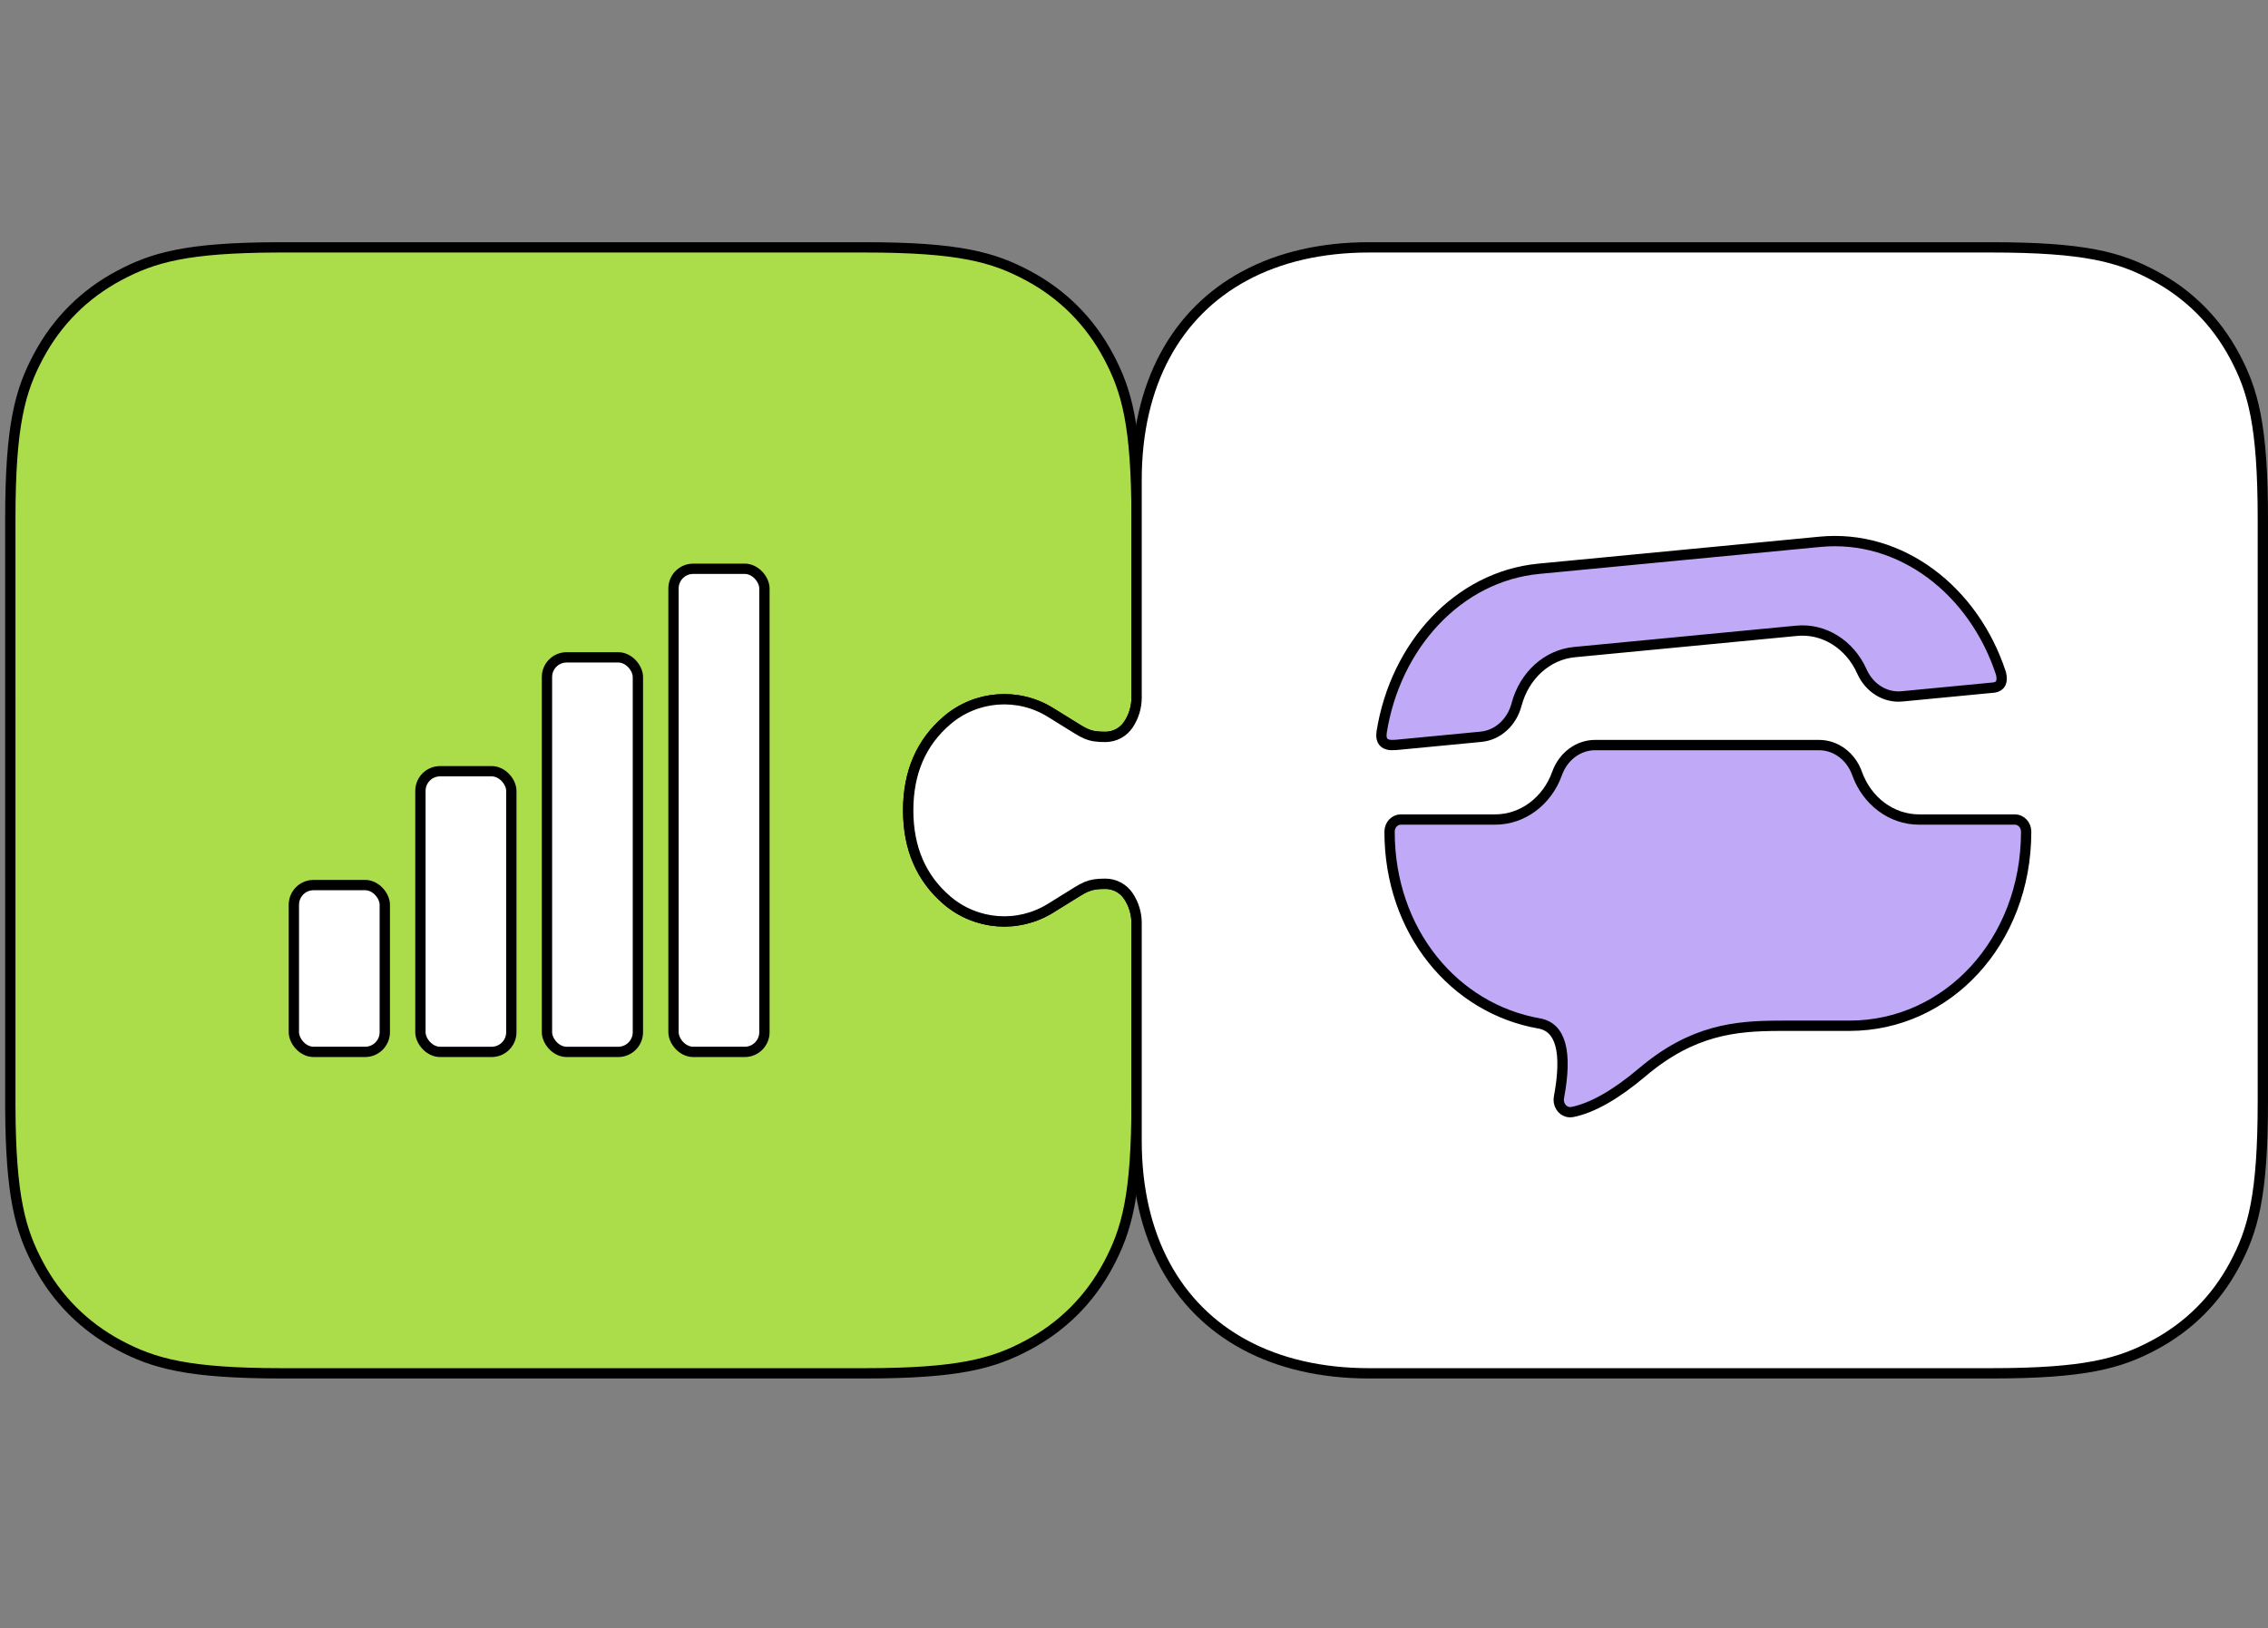
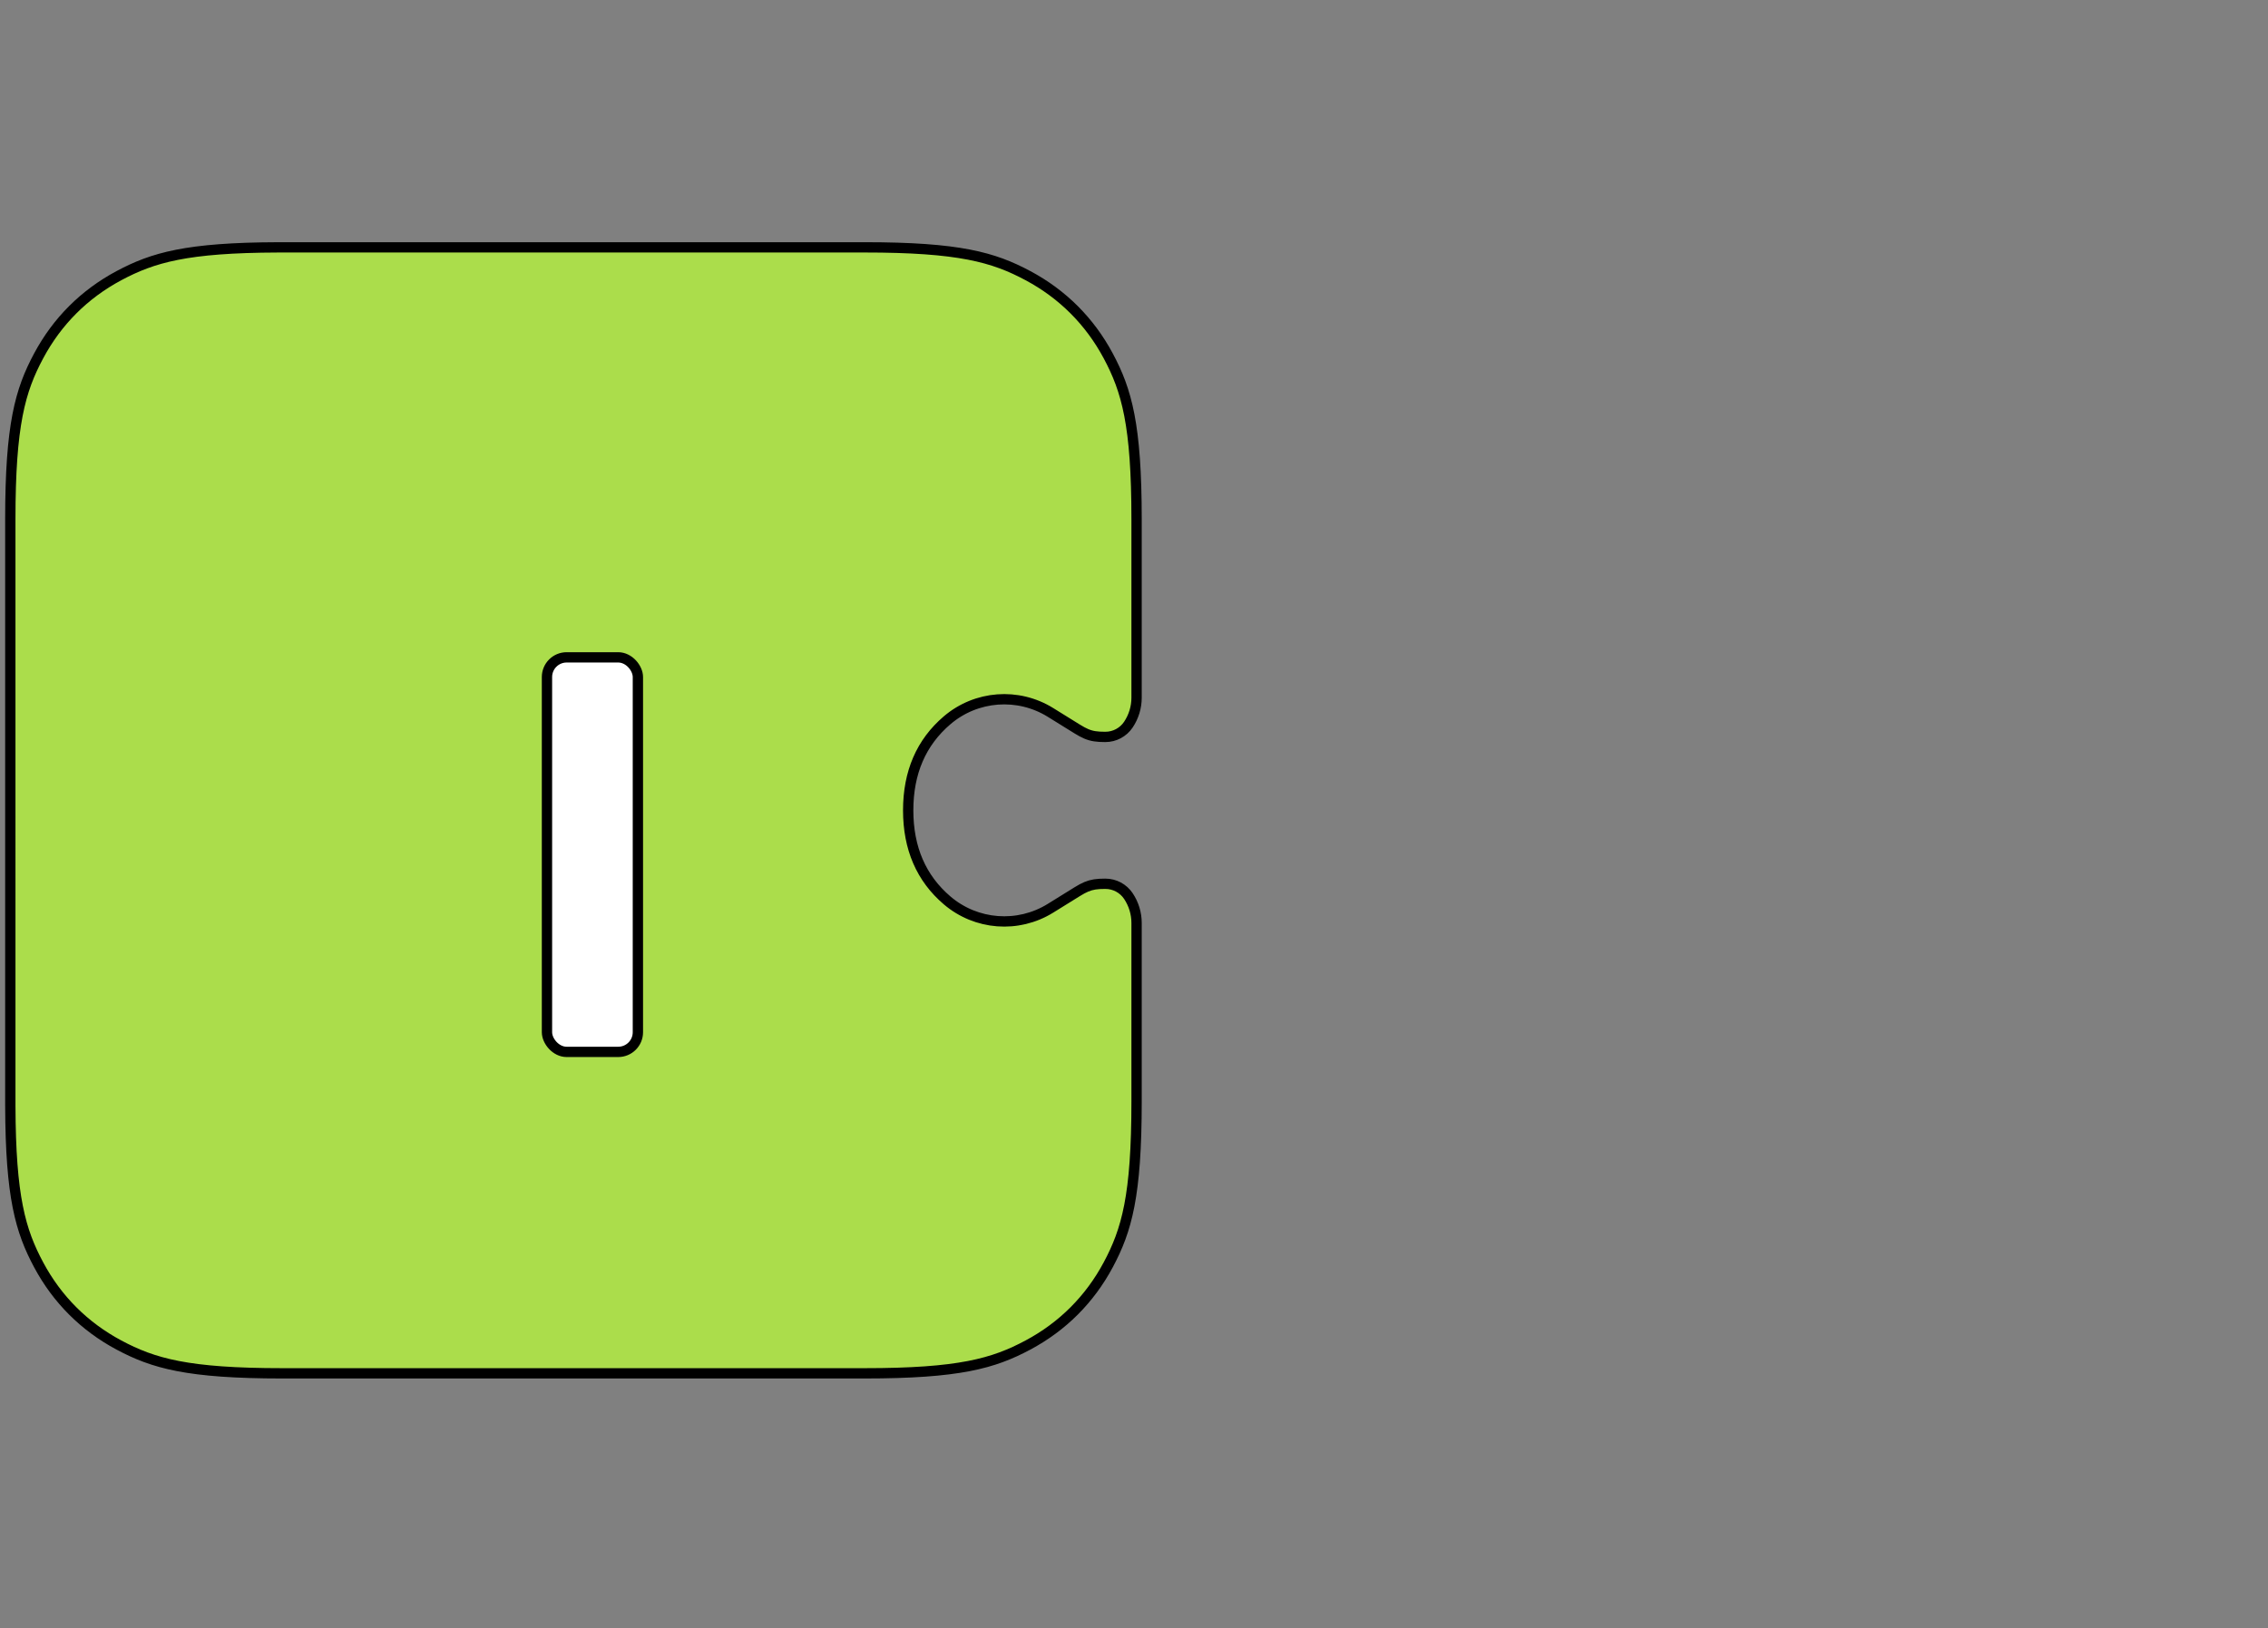
<svg xmlns="http://www.w3.org/2000/svg" width="220" height="158" viewBox="0 0 220 158" fill="none">
  <rect x="0" y="0" width="220" height="158" fill="#808080" stroke="none" />
  <path fill-rule="evenodd" clip-rule="evenodd" d="M99.72 26.749C103.074 28.543 105.707 31.176 107.501 34.53C109.294 37.884 110.25 41.211 110.25 50.387V67.695C110.25 68.627 109.972 69.538 109.453 70.312C108.954 71.055 108.119 71.5 107.225 71.5H107.192C106.801 71.5 106.481 71.483 106.191 71.437C105.901 71.392 105.641 71.318 105.37 71.204C105.099 71.089 104.818 70.935 104.486 70.729L101.9 69.125C98.749 67.171 94.697 67.478 91.876 69.884C89.356 72.034 88.096 74.948 88.096 78.625C88.096 82.302 89.356 85.216 91.876 87.366C94.697 89.772 98.749 90.079 101.9 88.125L104.486 86.521C104.818 86.315 105.099 86.16 105.37 86.046C105.641 85.932 105.901 85.858 106.191 85.812C106.481 85.767 106.801 85.75 107.192 85.75H107.225C108.119 85.75 108.954 86.195 109.453 86.937C109.972 87.712 110.25 88.623 110.25 89.555V106.863C110.25 116.038 109.294 119.365 107.501 122.72C105.707 126.074 103.074 128.707 99.72 130.501C96.365 132.294 93.038 133.25 83.863 133.25H27.387C18.211 133.25 14.884 132.294 11.53 130.501C8.176 128.707 5.543 126.074 3.749 122.72C1.984 119.42 1.031 116.146 1.001 107.303L1 50.387C1 41.211 1.955 37.884 3.749 34.53C5.543 31.176 8.176 28.543 11.53 26.749C14.83 24.984 18.104 24.031 26.947 24.001L83.863 24C93.038 24 96.365 24.955 99.72 26.749Z" fill="#ABDD4B" stroke="black" />
-   <path fill-rule="evenodd" clip-rule="evenodd" d="M132.813 24L193.114 24C202.289 24 205.616 24.955 208.97 26.749C212.325 28.543 214.957 31.176 216.751 34.53C218.545 37.884 219.5 41.211 219.5 50.387V106.863C219.5 116.038 218.545 119.365 216.751 122.72C214.957 126.074 212.325 128.707 208.97 130.501C205.616 132.294 202.289 133.25 193.114 133.25H132.813C128.166 133.25 124.11 132.292 120.768 130.498C117.425 128.705 114.796 126.075 113.002 122.733C111.209 119.39 110.251 115.334 110.251 110.687V89.555C110.251 88.623 109.973 87.712 109.454 86.937C108.955 86.195 108.12 85.75 107.226 85.75H107.193C106.802 85.75 106.482 85.767 106.192 85.812C105.902 85.858 105.642 85.932 105.371 86.046C105.1 86.16 104.819 86.315 104.487 86.521L101.901 88.125C98.75 90.079 94.698 89.772 91.877 87.366C89.357 85.216 88.097 82.302 88.097 78.625C88.097 74.948 89.357 72.034 91.877 69.884C94.698 67.478 98.75 67.171 101.901 69.125L104.487 70.729C104.819 70.935 105.1 71.089 105.371 71.204C105.642 71.318 105.902 71.392 106.192 71.437C106.482 71.483 106.802 71.5 107.193 71.5H107.226C108.12 71.5 108.955 71.055 109.454 70.312C109.973 69.538 110.251 68.627 110.251 67.695V46.562C110.251 41.916 111.209 37.86 113.002 34.517C114.796 31.174 117.425 28.545 120.768 26.752C124.11 24.958 128.166 24 132.813 24Z" fill="white" stroke="black" />
-   <path fill-rule="evenodd" clip-rule="evenodd" d="M176.447 72.291C178.08 72.291 179.545 73.383 180.137 75.04C181.101 77.738 183.487 79.516 186.147 79.516H195.451C196.053 79.516 196.541 80.044 196.541 80.695C196.541 91.403 188.867 99.526 179.402 99.526H172.968L172.518 99.528C168.395 99.547 164.196 99.903 159.34 104.009C156.74 106.208 154.464 107.504 152.512 107.896C151.909 108.017 151.33 107.586 151.217 106.934C151.191 106.782 151.193 106.627 151.221 106.476C152.047 102.06 151.403 99.668 149.289 99.298C141.077 97.862 134.791 90.388 134.791 80.695C134.791 80.044 135.279 79.516 135.881 79.516H145.034C147.693 79.516 150.079 77.738 151.043 75.04C151.635 73.383 153.101 72.291 154.733 72.291H176.447ZM194.102 65.351C194.287 66.152 194.068 66.603 193.444 66.707L184.492 67.567C182.871 67.723 181.327 66.761 180.606 65.146C179.432 62.515 176.919 60.949 174.278 61.203L152.715 63.273C150.075 63.526 147.848 65.547 147.108 68.361C146.654 70.089 145.286 71.33 143.664 71.486L135.526 72.266C135.465 72.268 135.384 72.272 135.283 72.281C134.315 72.364 133.895 71.951 134.021 71.043C135.358 62.614 141.456 55.937 149.265 55.187L176.547 52.569C184.378 51.818 191.459 57.264 194.102 65.351Z" fill="#C0A9F7" stroke="black" />
-   <rect x="28.506" y="85.876" width="8.82" height="16.185" rx="1.909" fill="white" stroke="black" />
-   <rect x="40.781" y="74.829" width="8.82" height="27.233" rx="1.909" fill="white" stroke="black" />
  <rect x="53.057" y="63.781" width="8.82" height="38.281" rx="1.909" fill="white" stroke="black" />
-   <rect x="65.331" y="55.188" width="8.82" height="46.873" rx="1.909" fill="white" stroke="black" />
</svg>